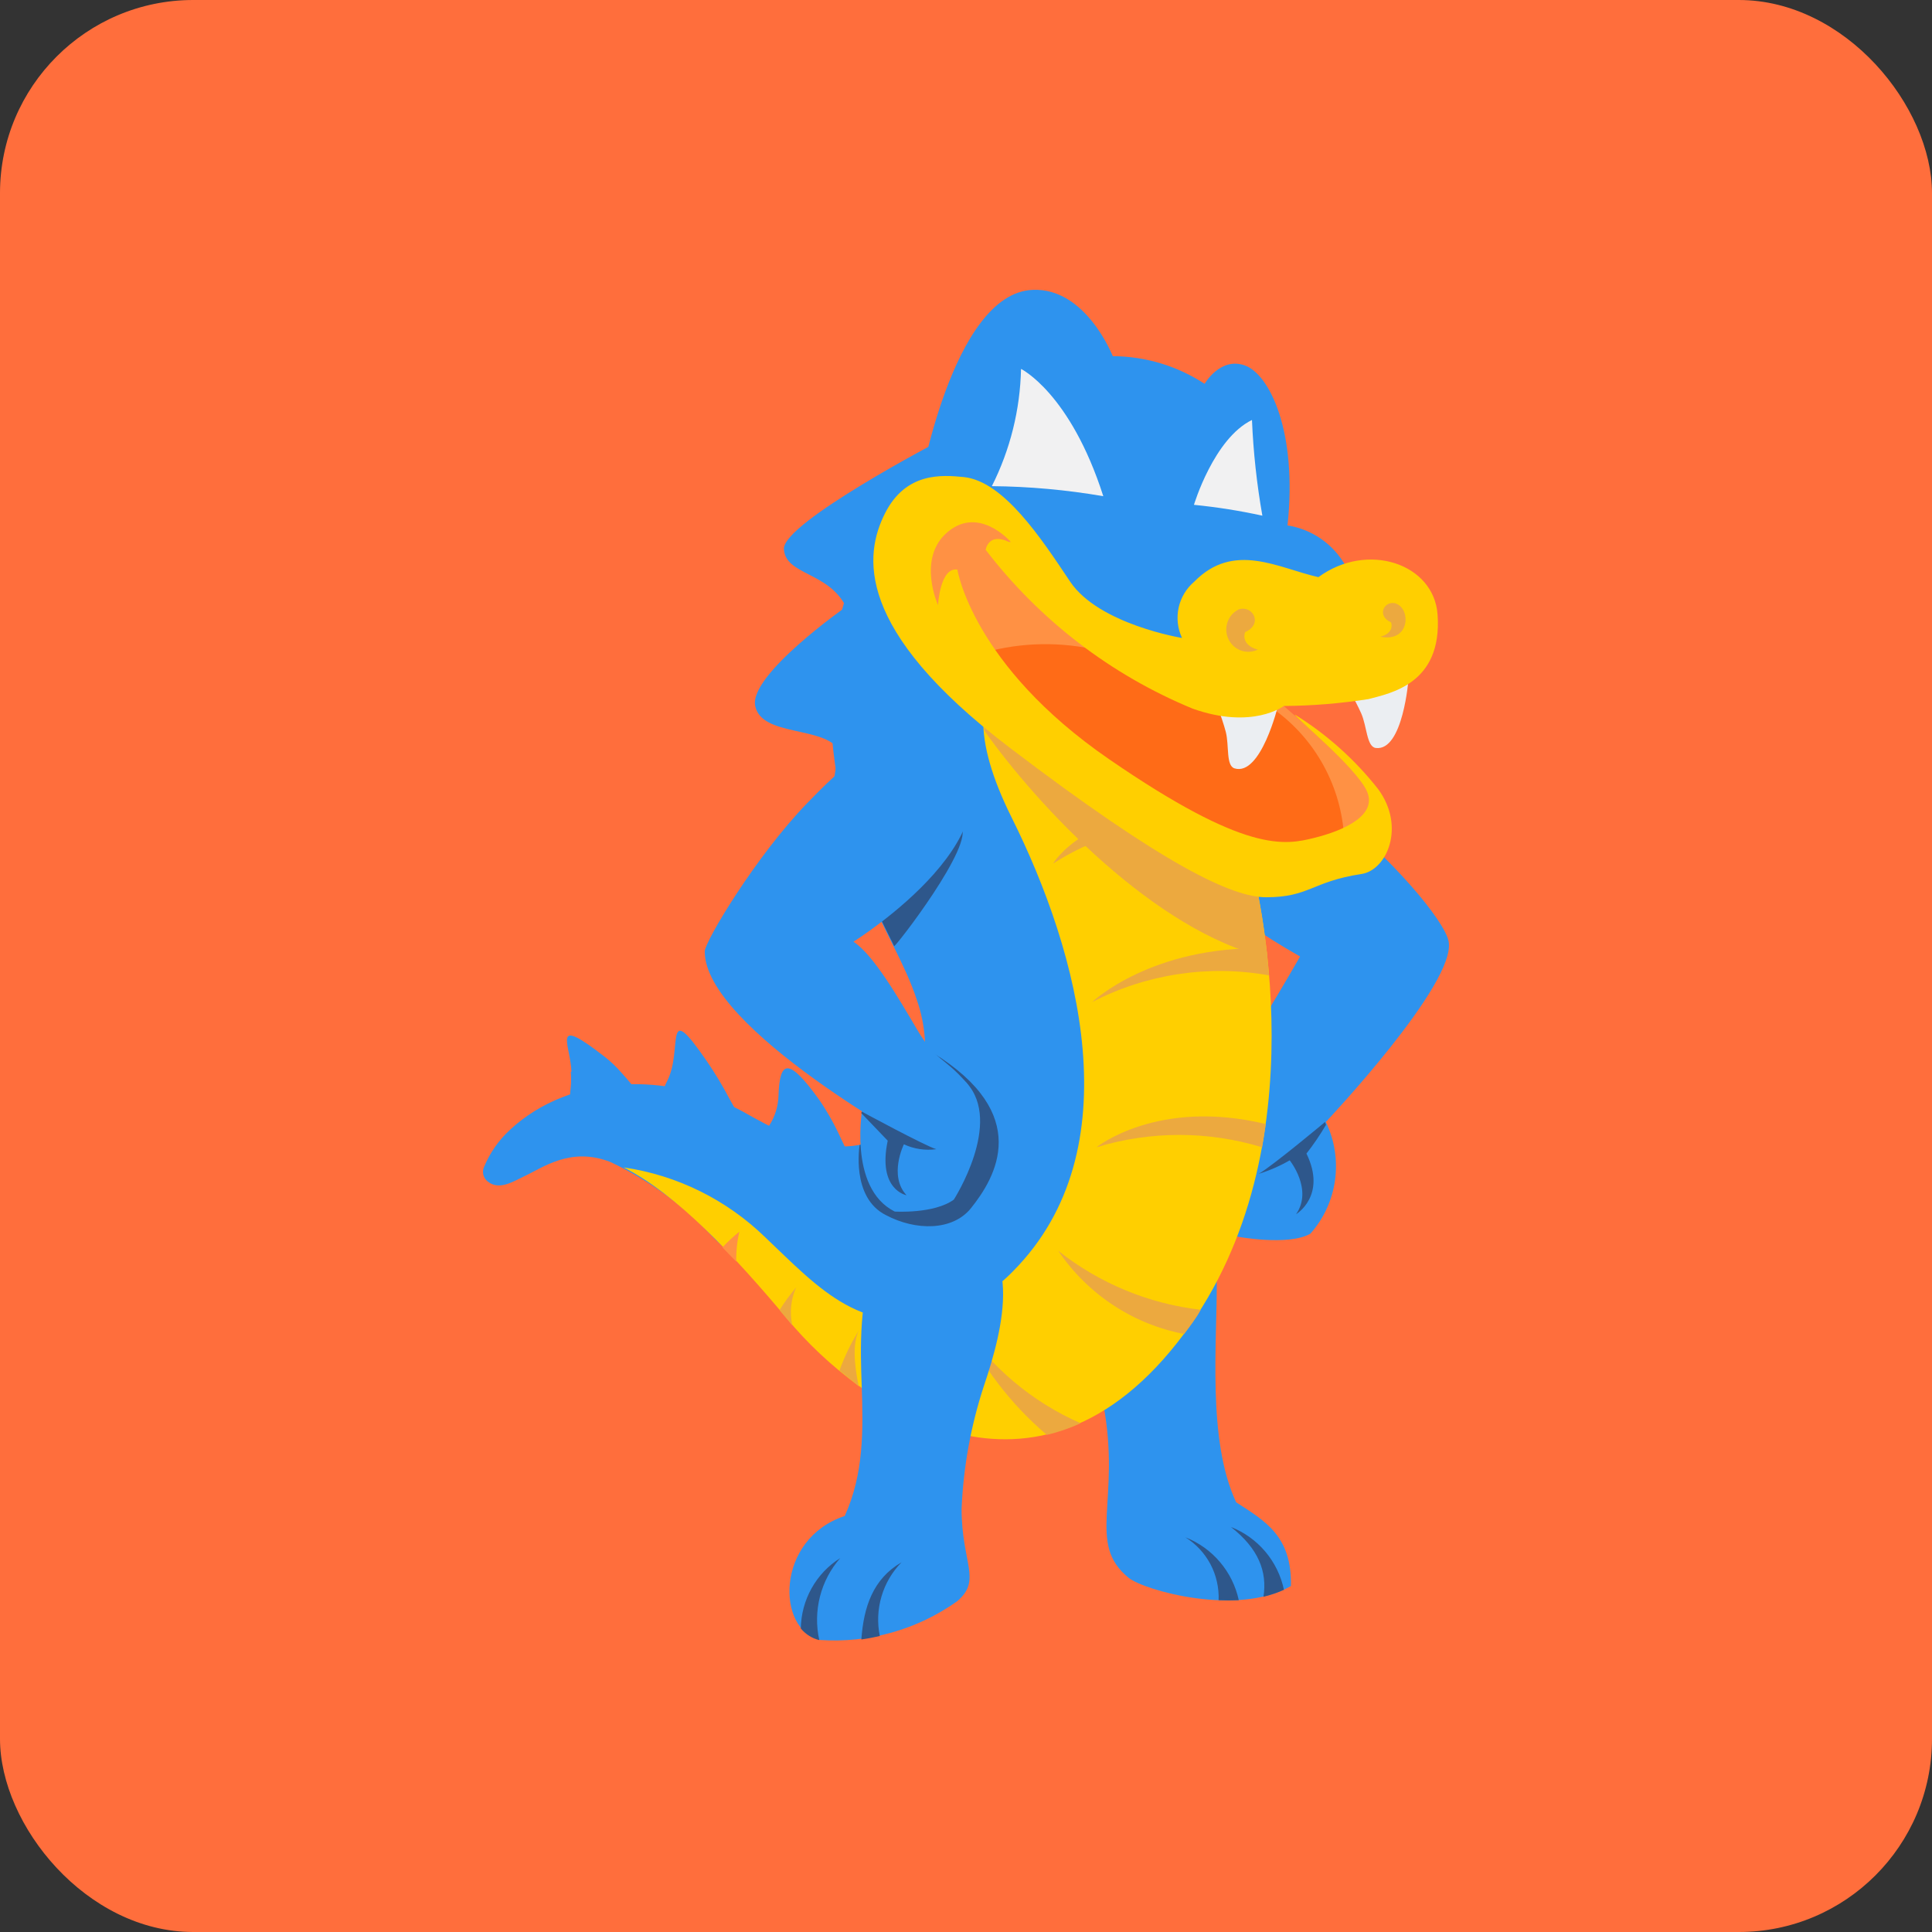
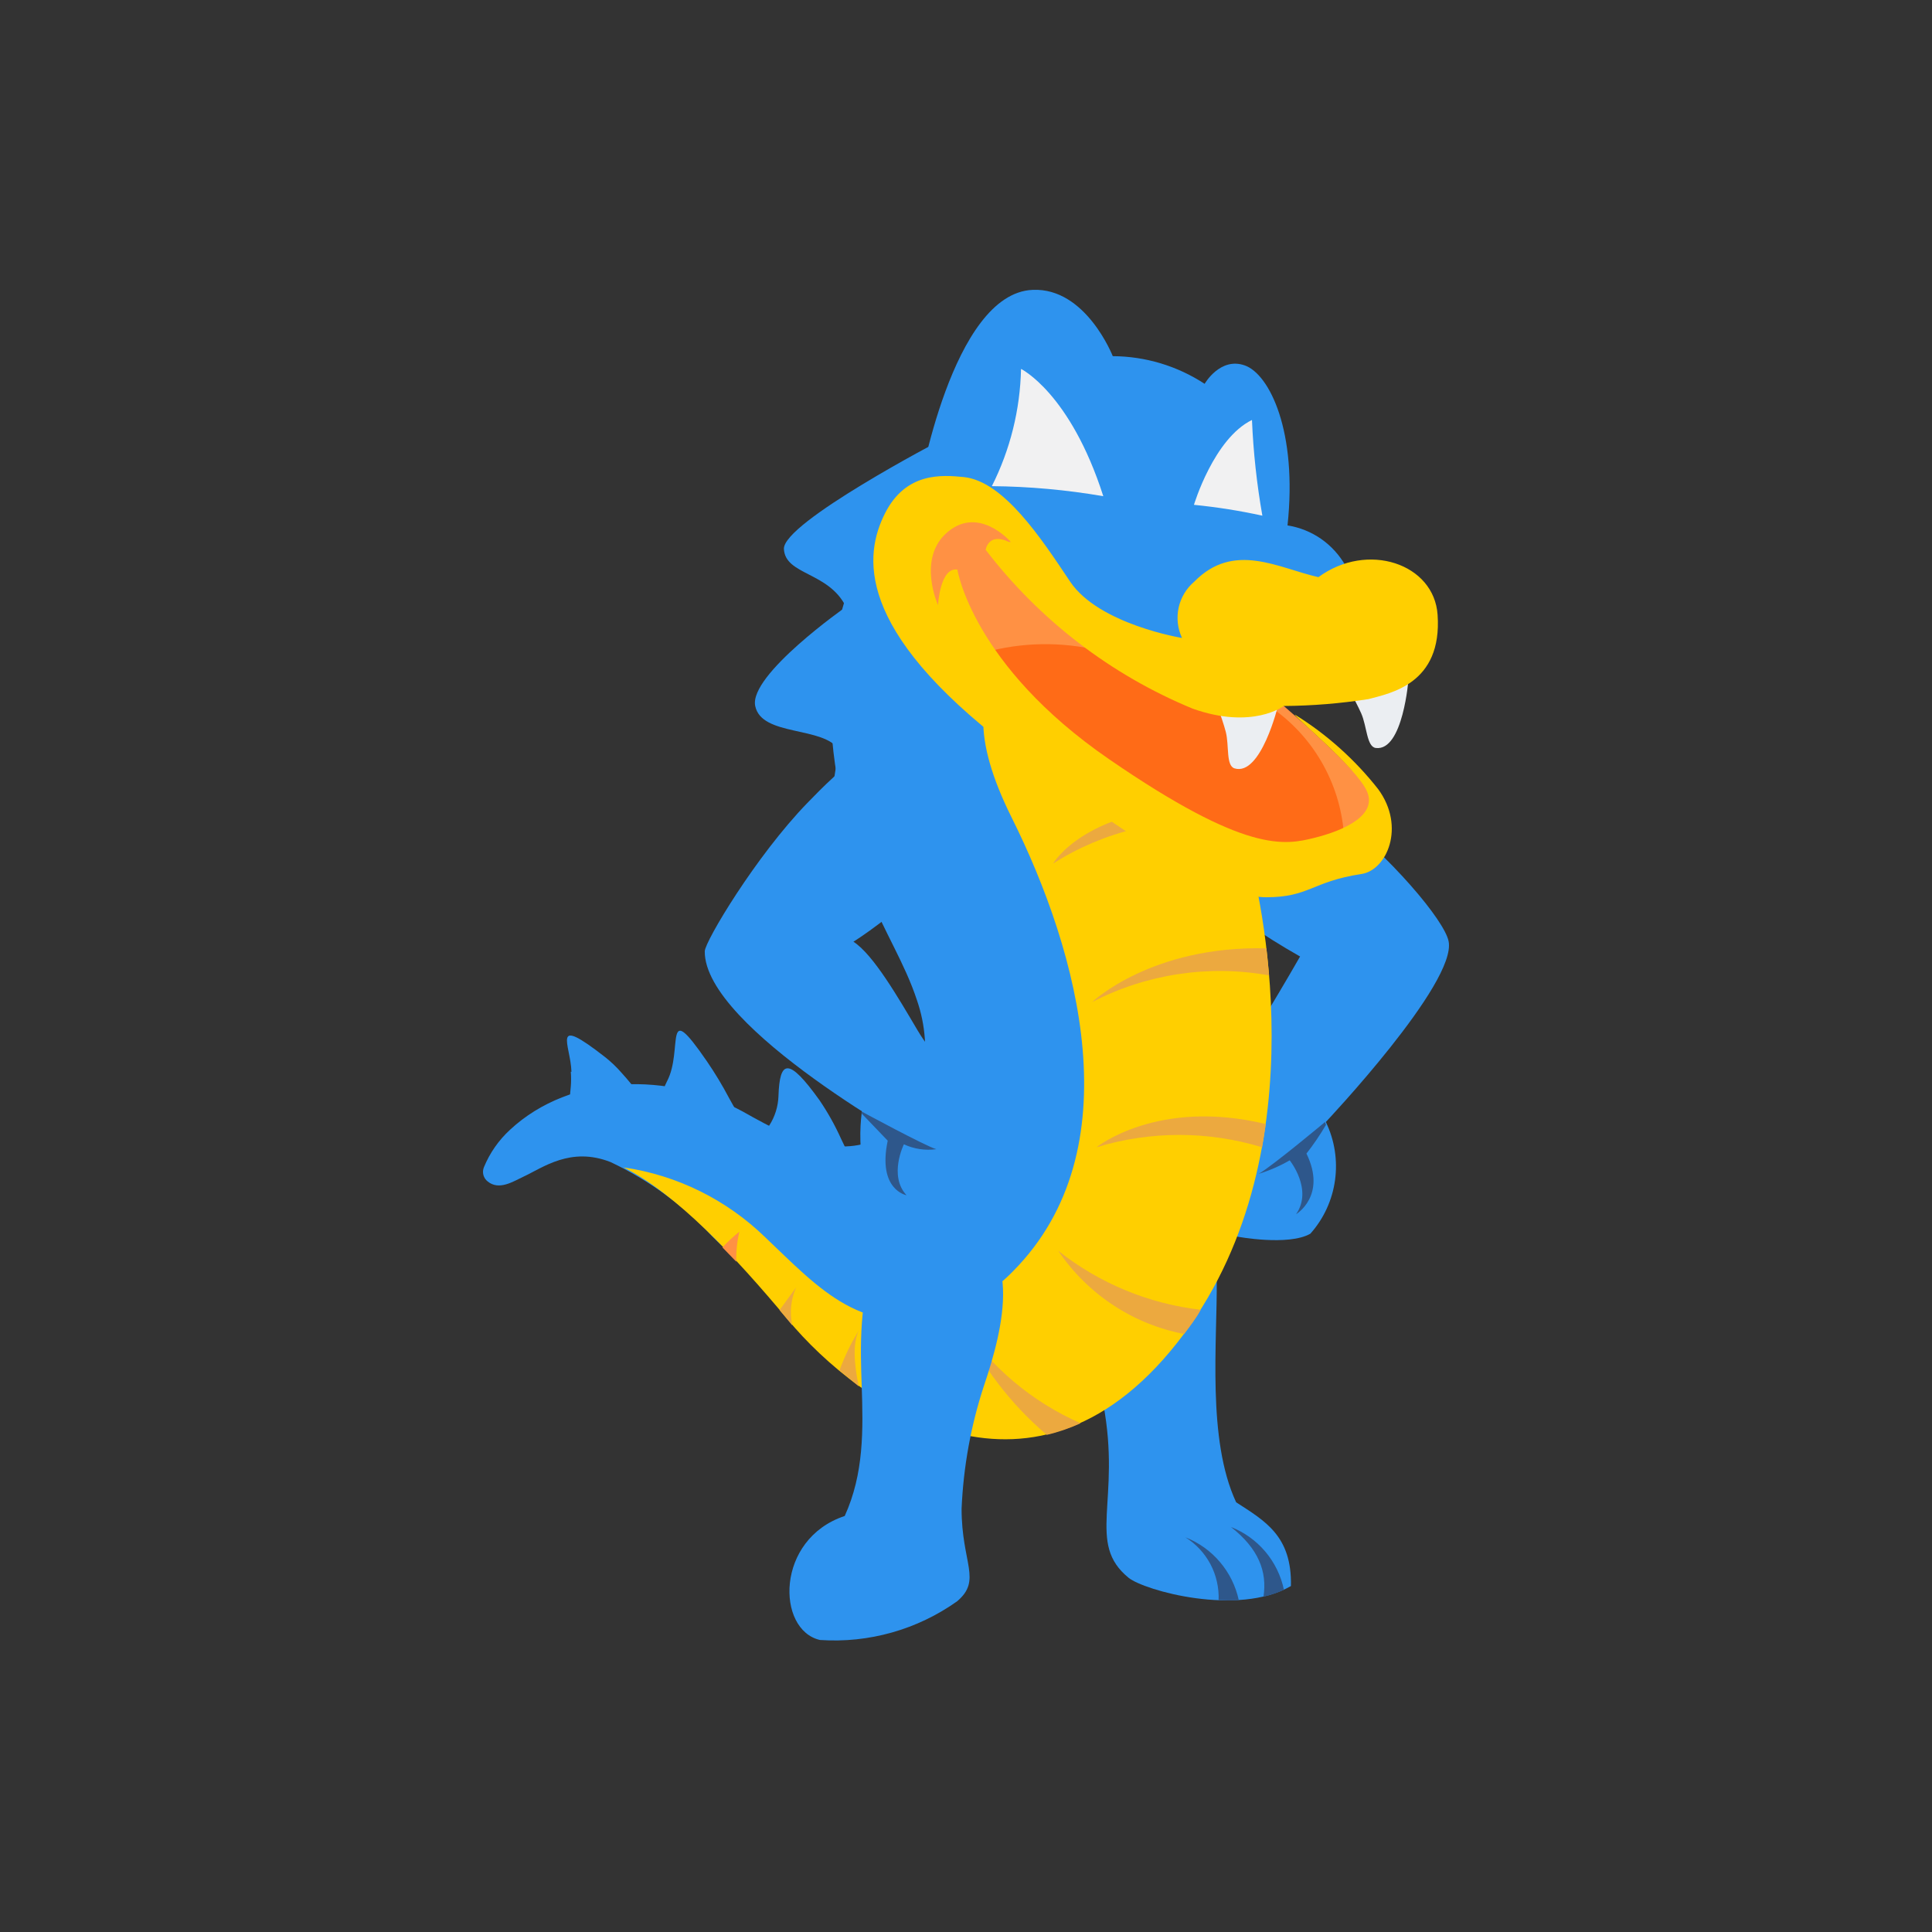
<svg xmlns="http://www.w3.org/2000/svg" width="60" height="60" viewBox="0 0 60 60" fill="none">
  <rect x="0" y="0" width="60" height="60" fill="#333333" stroke="none" />
-   <rect width="60" height="60" rx="6" fill="#FF6E3C" />
  <g clip-path="url(#clip0_1614_18456)">
    <path d="M37.797 39.73C36.621 40.882 35.45 42.463 34.264 43.605C34.828 46.606 33.724 47.924 35.054 49.003C35.536 49.388 38.428 50.213 40.091 49.256C40.125 47.699 39.286 47.236 38.39 46.655C37.479 44.703 37.806 41.677 37.787 39.73" fill="#2E93EE" />
    <path d="M38.472 49.696C38.377 49.257 38.176 48.849 37.886 48.509C37.597 48.168 37.228 47.905 36.814 47.743C37.142 47.947 37.41 48.235 37.592 48.578C37.773 48.921 37.86 49.307 37.845 49.696C38.054 49.705 38.263 49.705 38.472 49.696ZM39.874 49.373C39.782 48.935 39.583 48.527 39.295 48.186C39.007 47.846 38.64 47.583 38.226 47.421C39.084 48.09 39.359 48.807 39.238 49.588C39.456 49.537 39.669 49.465 39.874 49.373Z" fill="#2E578B" />
    <path d="M36.423 24.19C35.816 25.083 35.546 26.957 40.375 29.705C40.375 29.705 38.346 33.253 37.705 33.902C37.064 34.551 36.674 36.279 37.3 37.148C37.625 37.605 37.996 38.025 38.409 38.402C38.409 38.402 40.009 38.705 40.694 38.314C41.54 37.366 41.731 35.992 41.175 34.844C41.175 34.844 45.248 30.53 44.988 29.232C44.728 27.933 38.346 21.359 36.423 24.19Z" fill="#2E93EE" />
    <path d="M41.151 34.844C41.151 34.844 39.503 36.221 39.089 36.455C39.425 36.352 39.748 36.211 40.053 36.035C40.053 36.035 40.785 36.943 40.25 37.709C40.25 37.709 41.214 37.138 40.573 35.825C40.795 35.542 40.998 35.243 41.18 34.932L41.151 34.844Z" fill="#2E578B" />
    <path d="M24.176 34.044C24.164 34.363 24.068 34.673 23.897 34.942C23.617 35.386 23.458 35.337 24.152 35.718C24.669 35.983 25.226 36.158 25.8 36.235C26.764 36.396 26.547 36.289 26.118 35.362C25.93 34.944 25.706 34.544 25.449 34.166C24.485 32.824 24.215 32.916 24.176 34.034M20.715 33.58C20.359 34.249 20.904 34.356 21.602 34.605C21.864 34.697 22.136 34.758 22.412 34.786C23.198 34.874 22.995 34.757 22.648 34.112C22.439 33.715 22.207 33.33 21.954 32.96C20.571 30.95 21.231 32.604 20.715 33.58M17.727 33.282C17.739 33.435 17.739 33.589 17.727 33.741C17.679 34.298 17.616 34.205 18.296 34.268C18.599 34.303 18.904 34.303 19.207 34.268C20.075 34.137 19.756 33.829 19.303 33.317C19.148 33.138 18.977 32.975 18.792 32.829C17.076 31.491 17.722 32.433 17.747 33.287M29.223 13.668C29.223 13.668 24.302 16.235 24.345 17.05C24.388 17.865 25.733 17.753 26.273 18.846C26.273 18.846 23.26 20.954 23.453 21.921C23.646 22.887 25.588 22.535 26.07 23.302C26.07 23.302 25.588 25.225 26.027 25.928C26.466 26.631 26.398 26.025 26.991 26.904C27.034 26.923 26.687 19.749 29.223 13.668Z" fill="#2E93EE" />
    <path d="M28.191 16C29.926 17.67 32.114 18.719 34.11 20.012C35.484 20.844 36.694 21.925 37.681 23.199C38.877 24.82 38.163 26.728 38.462 28.714C38.553 29.388 38.597 30.071 38.626 30.754C38.677 31.997 38.642 33.241 38.52 34.478C38.216 37.436 38.067 39.847 36.004 42.062C33.43 44.835 30.596 45.479 27.381 43.068C26.248 42.318 25.216 41.422 24.311 40.403C23.651 39.622 22.831 39.124 22.123 38.397C21.224 37.432 20.151 36.649 18.961 36.089C17.718 35.601 16.86 36.264 16.247 36.547C15.934 36.694 15.5 36.977 15.149 36.694C15.083 36.644 15.035 36.573 15.013 36.493C14.991 36.412 14.997 36.327 15.028 36.25C15.211 35.805 15.489 35.407 15.843 35.083C17.737 33.326 20.797 33.287 23.072 34.522C23.935 35.01 24.875 35.523 25.873 35.586C26.221 35.627 26.574 35.598 26.912 35.501C27.249 35.404 27.564 35.24 27.839 35.02C28.27 34.619 28.554 34.082 28.644 33.497C28.805 32.683 28.747 31.84 28.475 31.057C28.104 29.925 27.439 28.9 27.005 27.782C25.559 23.98 25.077 19.646 27.425 16.093L27.752 15.605L28.191 16Z" fill="#2E93EE" />
    <path d="M19.366 36.255C21.024 37.094 22.788 38.973 24.48 40.998C26.692 43.658 32.191 47.578 36.775 41.418C41.069 35.62 39.05 27.494 38.799 26.572L38.77 26.474C38.626 26.289 34.799 21.34 31.29 20.617C30.355 21.437 30.172 22.887 31.416 25.386C33.512 29.588 35.189 35.713 31.464 39.476C30.909 40.05 30.229 40.485 29.478 40.745C26.832 41.628 25.429 40.003 23.771 38.431C22.566 37.257 21.024 36.495 19.366 36.255Z" fill="#FFCF00" />
-     <path d="M37.291 40.676C35.677 40.491 34.145 39.857 32.866 38.846C33.779 40.196 35.185 41.124 36.775 41.428C36.958 41.184 37.156 40.93 37.291 40.676ZM29.839 41.052C30.468 42.403 31.379 43.6 32.51 44.561C32.87 44.475 33.222 44.355 33.56 44.2C32.044 43.537 30.751 42.444 29.839 41.052ZM24.21 40.686L24.48 41.008L24.605 41.16C24.519 40.763 24.561 40.349 24.726 39.978C24.537 40.202 24.365 40.438 24.21 40.686M26.07 42.565C26.263 42.721 26.461 42.878 26.668 43.053C26.528 42.38 26.465 41.677 26.692 41.287C26.439 41.688 26.23 42.117 26.07 42.565Z" fill="#ECA93F" />
+     <path d="M37.291 40.676C35.677 40.491 34.145 39.857 32.866 38.846C33.779 40.196 35.185 41.124 36.775 41.428C36.958 41.184 37.156 40.93 37.291 40.676ZM29.839 41.052C30.468 42.403 31.379 43.6 32.51 44.561C32.87 44.475 33.222 44.355 33.56 44.2C32.044 43.537 30.751 42.444 29.839 41.052ZM24.21 40.686L24.48 41.008L24.605 41.16C24.519 40.763 24.561 40.349 24.726 39.978M26.07 42.565C26.263 42.721 26.461 42.878 26.668 43.053C26.528 42.38 26.465 41.677 26.692 41.287C26.439 41.688 26.23 42.117 26.07 42.565Z" fill="#ECA93F" />
    <path d="M22.436 38.739L22.865 39.183C22.858 38.87 22.891 38.556 22.962 38.251C22.774 38.4 22.599 38.563 22.436 38.739Z" fill="#FF9144" />
    <path d="M34.052 35.63C35.728 35.118 37.518 35.118 39.195 35.63C39.238 35.386 39.276 35.142 39.31 34.908C35.941 34.097 34.052 35.63 34.052 35.63ZM39.411 30.291C39.388 30.011 39.36 29.731 39.329 29.451C35.758 29.363 33.917 31.12 33.917 31.12C35.61 30.246 37.539 29.955 39.411 30.291ZM38.004 25.556C37.864 25.396 37.71 25.22 37.522 25.034C33.729 25.034 32.702 26.821 32.702 26.821C34.28 25.814 36.147 25.369 38.004 25.556Z" fill="#ECA93F" />
-     <path d="M39.363 29.739C39.27 28.872 39.13 28.01 38.944 27.157L38.669 26.986C37.459 26.186 32.129 22.941 30.567 21.965C30.54 22.204 30.54 22.447 30.567 22.687C32.206 25.01 35.883 28.944 39.363 29.739" fill="#ECA93F" />
    <path d="M27.275 39.129C27.515 38.771 27.845 38.485 28.232 38.298C28.618 38.112 29.047 38.034 29.473 38.07C31.912 38.392 31.141 41.316 30.558 43.034C30.152 44.269 29.919 45.555 29.863 46.855C29.863 48.554 30.505 49.066 29.724 49.73C28.482 50.611 26.978 51.035 25.463 50.931C24.109 50.618 24.075 47.797 26.234 47.08C26.832 45.762 26.808 44.415 26.76 43.009C26.726 42.033 26.644 40.081 27.275 39.105" fill="#2E93EE" />
-     <path d="M26.75 50.916C26.942 50.888 27.134 50.852 27.323 50.808C27.24 50.4 27.258 49.978 27.376 49.578C27.493 49.179 27.707 48.815 27.998 48.519C27.111 49.032 26.822 49.906 26.75 50.916ZM25.444 50.935C25.344 50.489 25.352 50.025 25.465 49.582C25.578 49.139 25.794 48.73 26.094 48.388C25.725 48.619 25.419 48.941 25.206 49.323C24.992 49.705 24.876 50.135 24.87 50.574C25.018 50.753 25.219 50.88 25.444 50.935ZM26.697 35.557C26.697 35.557 26.417 37.192 27.516 37.738C28.442 38.227 29.579 38.227 30.148 37.529C30.933 36.553 32.076 34.6 28.948 32.682C27.02 31.496 26.899 35.523 26.899 35.523L26.697 35.557ZM26.967 27.719C27.376 28.622 27.747 29.319 27.767 29.383C27.786 29.446 30.312 26.186 29.839 25.659C29.367 25.132 27.367 27.011 26.967 27.719Z" fill="#2E578B" />
    <path d="M29.444 23.043C32.177 25.713 26.504 29.246 26.504 29.246C27.121 29.642 27.902 30.993 28.485 31.979C29.068 32.965 29.3 32.804 30.013 33.624C30.726 34.444 28.692 35.669 28.692 35.669C28.692 35.669 21.867 31.935 21.887 29.544C21.887 29.246 23.473 26.586 25.073 24.937C25.878 24.107 28.138 21.769 29.444 23.043Z" fill="#2E93EE" />
    <path d="M26.793 34.342C26.793 34.342 26.311 36.884 27.786 37.626C27.786 37.626 29.006 37.704 29.622 37.255C29.622 37.255 31.16 34.864 30.013 33.624C28.866 32.384 26.793 34.342 26.793 34.342Z" fill="#2E93EE" />
    <path d="M26.765 34.522C26.765 34.522 28.736 35.591 29.078 35.689C28.735 35.736 28.385 35.684 28.071 35.537C28.071 35.537 27.589 36.513 28.153 37.119C28.153 37.119 27.246 36.958 27.569 35.425L26.745 34.566L26.765 34.522Z" fill="#2E578B" />
    <path d="M28.533 15.234C28.533 15.234 29.56 9.104 32.071 9.002C33.724 8.928 34.558 11.061 34.558 11.061C35.571 11.066 36.561 11.364 37.411 11.92C37.411 11.92 37.893 11.076 38.66 11.349C39.426 11.623 40.298 13.399 39.985 16.318C40.36 16.376 40.716 16.519 41.029 16.736C41.341 16.954 41.6 17.239 41.788 17.572C41.585 17.867 41.275 18.069 40.925 18.133C40.404 18.177 38.158 17.348 37.551 17.889C37.248 18.105 37.011 18.402 36.869 18.748C36.726 19.093 36.684 19.473 36.746 19.841C36.746 19.841 34.264 19.588 33.16 18.158C32.057 16.728 31.107 13.956 28.533 15.234Z" fill="#2E93EE" />
    <path d="M37.079 15.678C37.079 15.678 37.696 13.619 38.881 13.043C38.923 14.04 39.031 15.033 39.204 16.015C38.503 15.861 37.793 15.749 37.079 15.678ZM31.709 11.457C31.709 11.457 33.237 12.203 34.264 15.41C33.12 15.213 31.963 15.108 30.803 15.098C31.372 13.968 31.682 12.723 31.709 11.457Z" fill="#F1F1F2" />
    <path d="M31.854 16.762C31.854 16.762 30.023 15.298 29.092 16.342C27.984 17.601 29.092 19.558 29.092 19.558C29.092 19.558 29.227 18.719 29.642 18.441C29.642 18.441 29.806 21.091 34.066 24.039C38.327 26.987 40.183 26.665 41.113 26.416C42.043 26.167 42.988 25.493 42.631 24.737C42.275 23.98 39.869 21.925 39.869 21.925C39.869 21.925 38.958 22.038 37.103 21.379C35.247 20.72 32.765 19.427 31.165 17.182C31.402 17.054 31.632 16.914 31.854 16.762Z" fill="#FF9144" />
    <path d="M30.784 20.207C33.17 19.628 35.684 20.313 37.459 22.028L36.977 21.764C36.977 21.764 39.166 21.657 39.469 21.965C40.111 22.404 40.647 22.983 41.039 23.658C41.431 24.334 41.669 25.089 41.734 25.869C41.797 26.625 40.028 27.055 36.086 25.069C33.637 23.819 30.784 20.207 30.784 20.207Z" fill="#FF6B17" />
    <path d="M39.691 21.911C39.691 21.911 39.161 24.112 38.341 23.863C38.067 23.78 38.178 23.155 38.067 22.726C37.956 22.296 37.638 21.476 37.638 21.476L39.691 21.911ZM43.744 21.076C43.744 21.076 43.576 23.336 42.727 23.229C42.443 23.194 42.453 22.56 42.274 22.155C42.096 21.75 41.657 20.988 41.657 20.988L43.744 21.076Z" fill="#EBEEF2" />
    <path d="M44.646 19.095C44.54 17.504 42.467 16.806 40.944 17.924C39.701 17.645 38.322 16.806 37.088 18.065C36.843 18.273 36.672 18.557 36.603 18.873C36.535 19.189 36.571 19.519 36.708 19.812C36.708 19.812 34.124 19.392 33.232 18.06C32.341 16.728 31.174 14.941 29.926 14.815C29.261 14.751 28.138 14.653 27.487 15.937C26.837 17.221 26.523 19.539 31.343 23.209C36.163 26.879 38.274 27.87 39.325 27.865C40.66 27.865 40.742 27.377 42.279 27.143C43.065 27.03 43.662 25.679 42.8 24.507C42.079 23.59 41.205 22.806 40.216 22.194C40.168 22.243 42.086 23.8 42.443 24.556C42.8 25.312 41.744 25.791 40.819 26.02C39.893 26.25 38.703 26.508 34.447 23.58C30.191 20.652 29.733 17.689 29.733 17.689C29.193 17.606 29.131 18.792 29.131 18.792C29.131 18.792 28.509 17.421 29.343 16.601C30.35 15.625 31.391 16.83 31.391 16.83H31.329C30.697 16.523 30.61 17.074 30.61 17.074C32.287 19.261 34.505 20.962 37.04 22.008C38.896 22.667 39.869 21.925 39.869 21.925C40.751 21.919 41.63 21.847 42.501 21.711C43.166 21.53 44.795 21.247 44.646 19.095Z" fill="#FFCF00" />
-     <path d="M38.472 18.924C38.906 18.787 39.238 19.378 38.669 19.631C38.587 19.851 38.717 20.09 39.065 20.173C38.983 20.213 38.895 20.236 38.806 20.241C38.716 20.246 38.626 20.233 38.541 20.203C38.456 20.172 38.378 20.125 38.311 20.065C38.244 20.004 38.19 19.931 38.151 19.849C37.987 19.504 38.131 19.09 38.472 18.924ZM43.359 18.743C43.002 18.626 42.728 19.114 43.2 19.329C43.263 19.509 43.157 19.705 42.867 19.773C43.783 19.963 43.831 18.914 43.349 18.743" fill="#ECA93F" />
  </g>
  <defs>
    <clipPath id="clip0_1614_18456">
      <rect width="30" height="42" fill="white" transform="translate(15 9)" />
    </clipPath>
  </defs>
</svg>